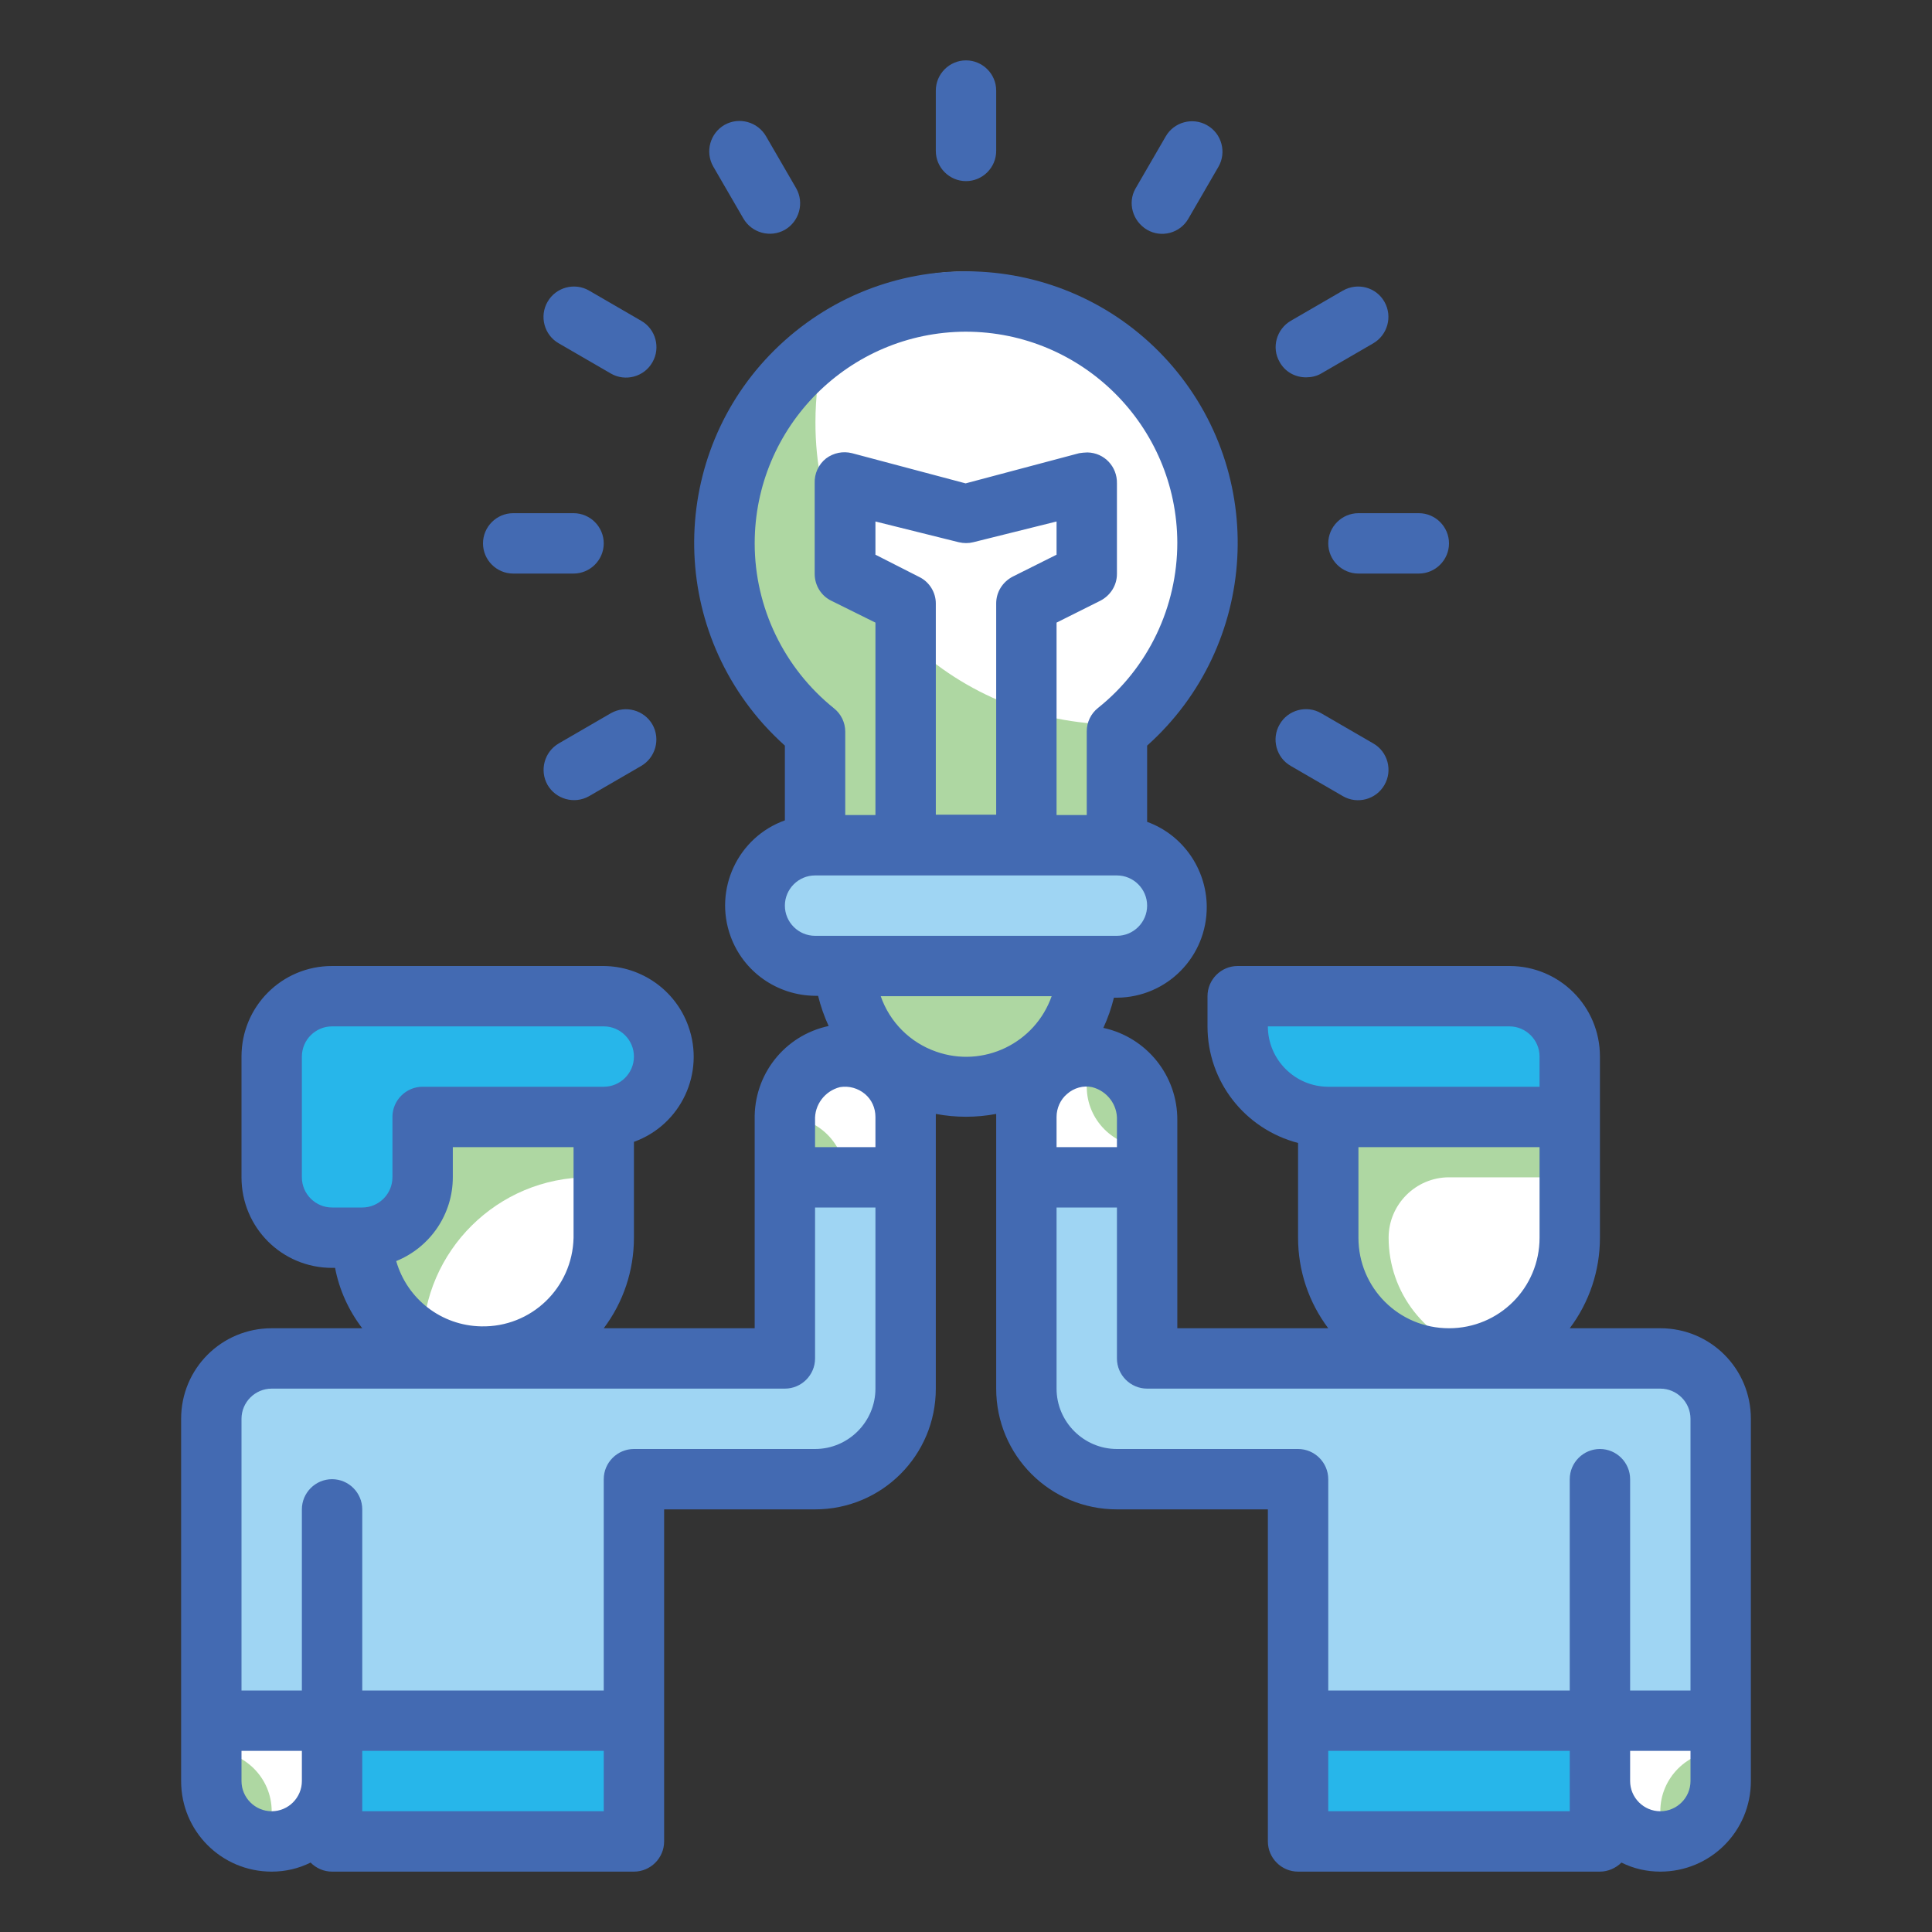
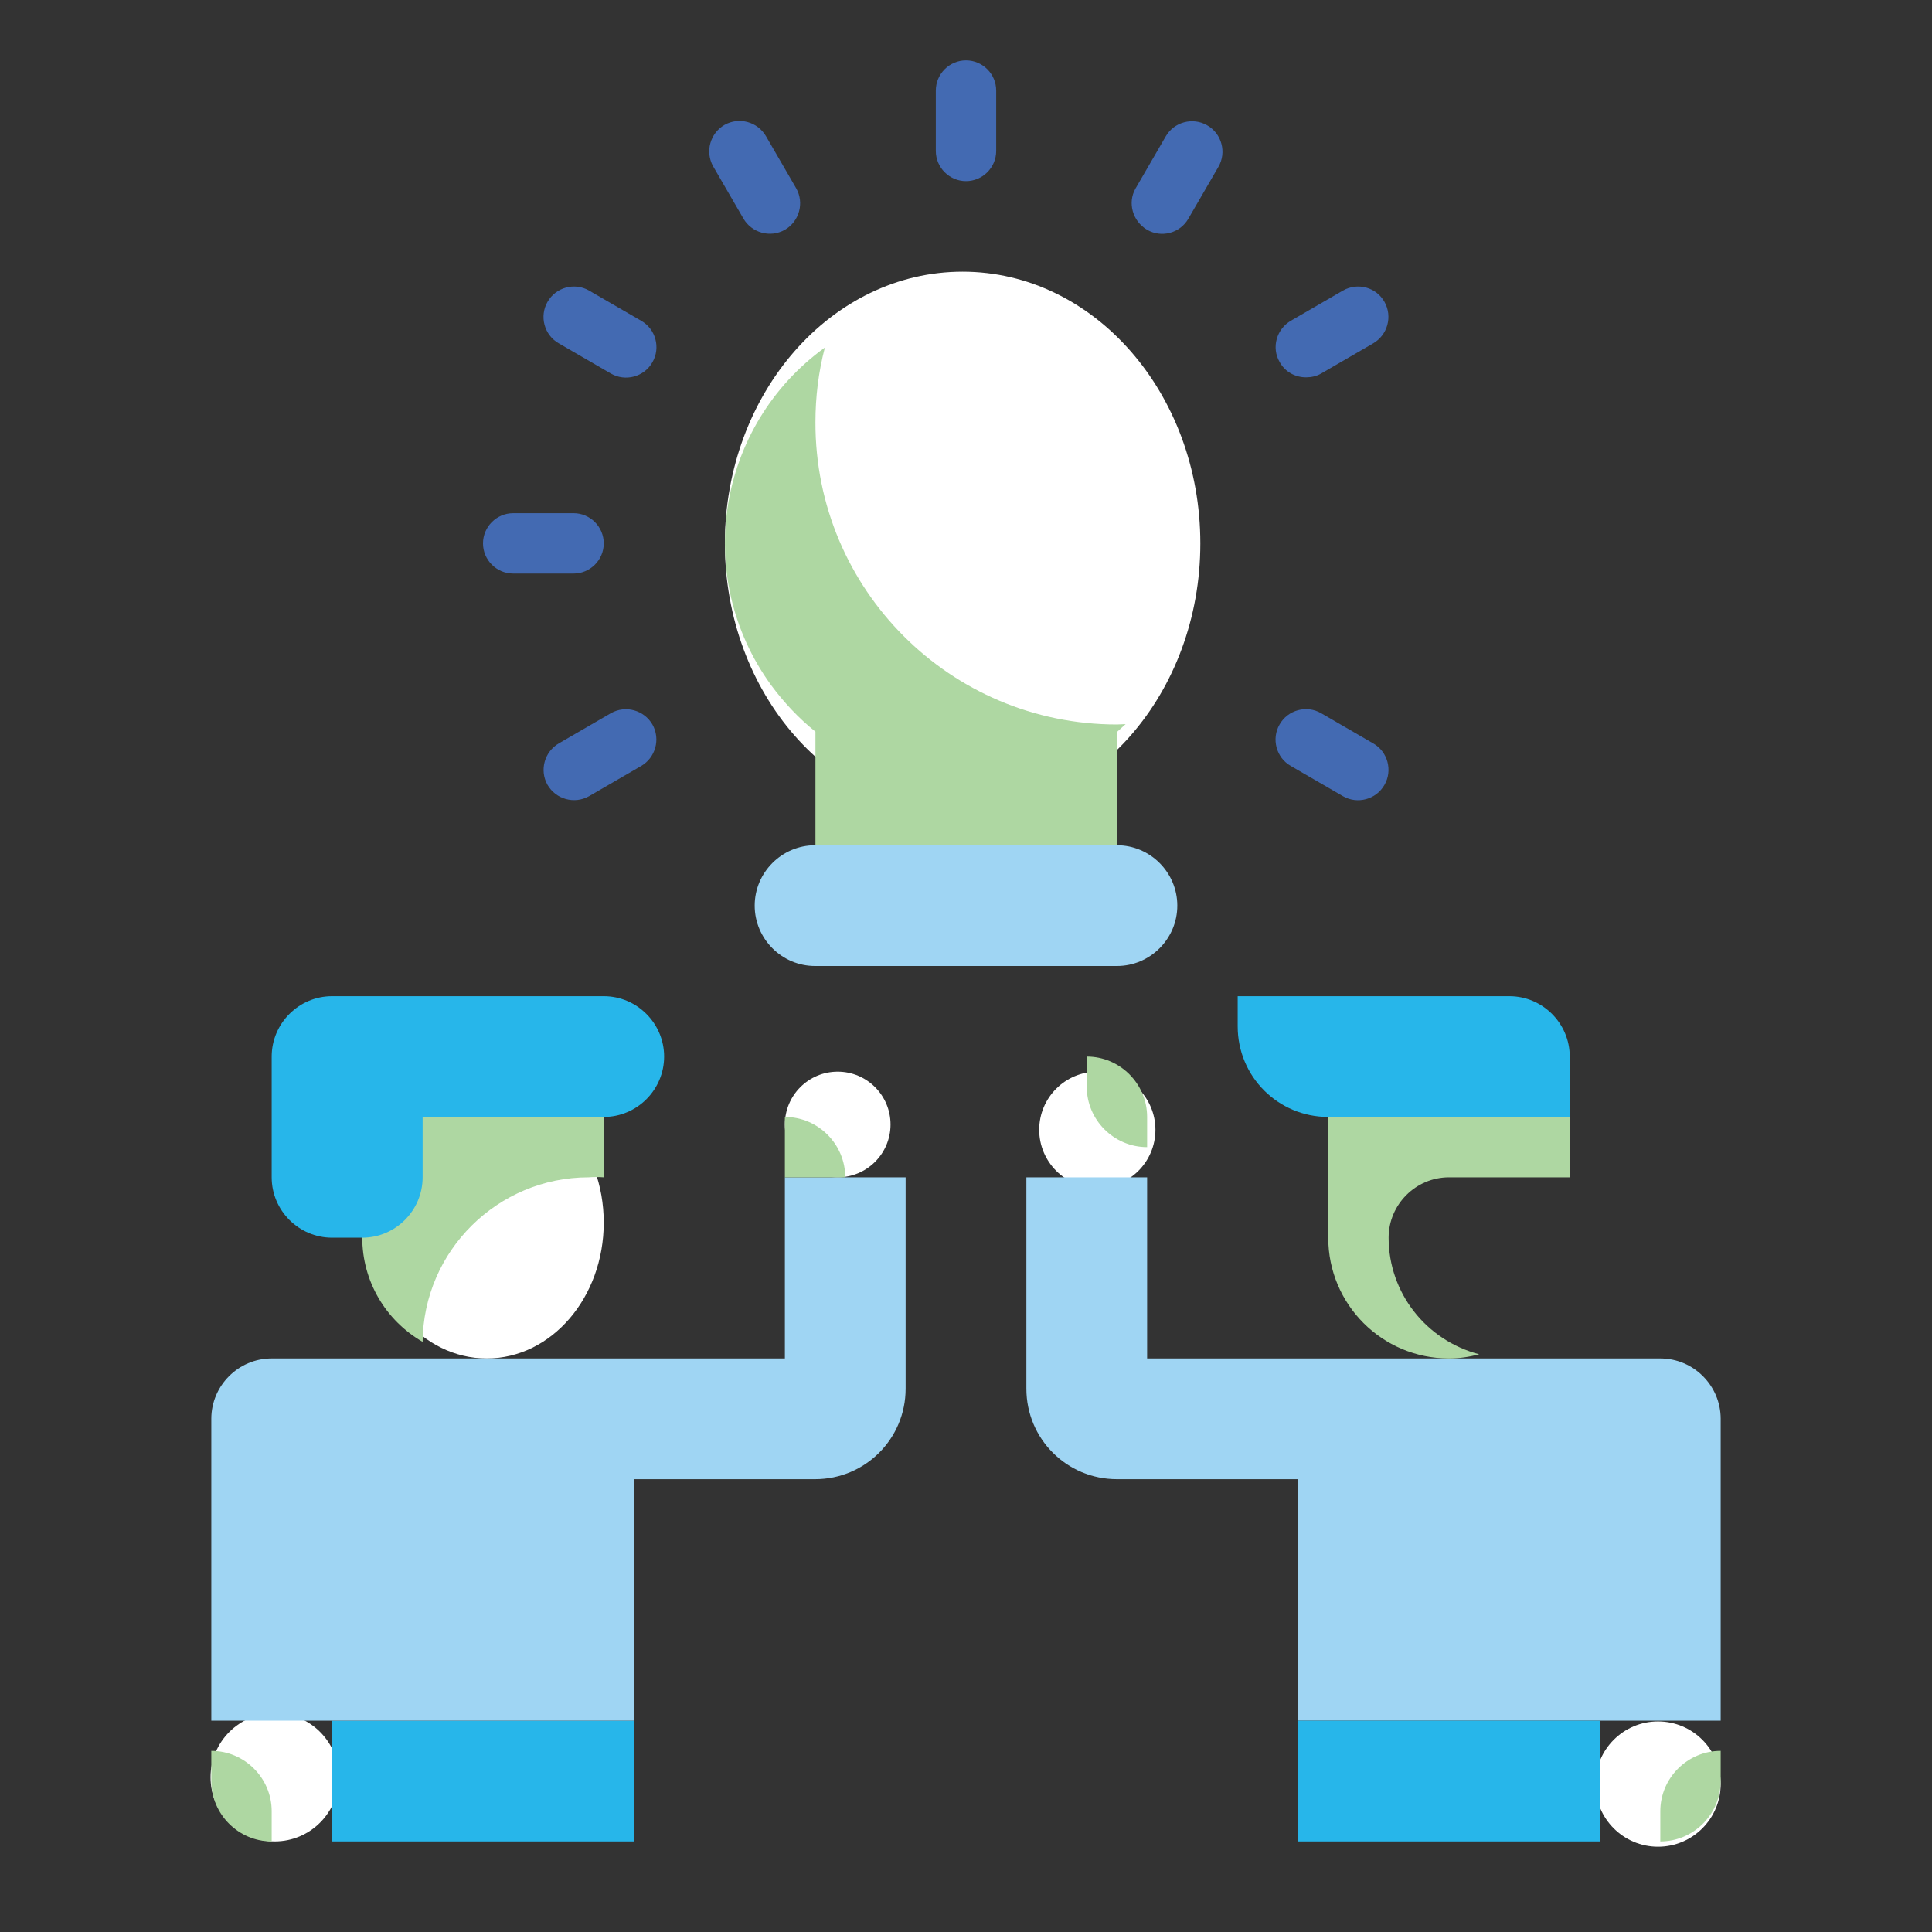
<svg xmlns="http://www.w3.org/2000/svg" version="1.1" id="Twotone" x="0px" y="0px" viewBox="0 0 512 512" style="enable-background:new 0 0 512 512;" xml:space="preserve">
  <rect x="0" y="0" width="512" height="512" fill="#333333" stroke="none" />
  <style type="text/css">
	.st0{fill:#FFFFFF;}
	.st1{fill:#9FD5F3;}
	.st2{fill:#AED7A2;}
	.st3{fill:#27B6EA;}
	.st4{fill:#436AB2;}
</style>
  <circle class="st0" cx="72.8" cy="471" r="17" />
  <circle class="st0" cx="439.4" cy="472.8" r="16.6" />
  <ellipse class="st0" cx="129" cy="324" rx="31" ry="36" />
-   <ellipse class="st0" cx="384" cy="322.1" rx="32" ry="42" />
  <circle class="st0" cx="222" cy="298" r="14" />
  <circle class="st0" cx="290.8" cy="299.4" r="15.4" />
  <ellipse class="st0" cx="255.1" cy="144" rx="63" ry="72" />
  <desc>Partner icon for website, application, printing, document, poster design, etc.</desc>
  <g id="Flat">
    <path class="st1" d="M216,224h80c8.8,0,16,7.2,16,16l0,0c0,8.8-7.2,16-16,16h-80c-8.8,0-16-7.2-16-16l0,0   C200,231.2,207.2,224,216,224z" />
-     <path class="st2" d="M224,256h64l0,0l0,0c0,17.7-14.3,32-32,32l0,0C238.3,288,224,273.7,224,256L224,256L224,256z" />
    <path class="st2" d="M296,192c-44.2,0-80-35.9-79.9-80.1c0-6.7,0.8-13.3,2.5-19.8c-28.6,20.7-35.1,60.7-14.3,89.4   c3.4,4.6,7.3,8.8,11.8,12.4V224h80v-30.1l2.2-2L296,192z" />
    <path class="st3" d="M328,264h72c8.8,0,16,7.2,16,16v16l0,0h-64c-13.3,0-24-10.7-24-24V264L328,264z" />
    <path class="st1" d="M440,360H304v-48h-32v56c0,13.3,10.7,24,24,24h48v64h112v-80C456,367.2,448.8,360,440,360z" />
    <path class="st2" d="M456,464L456,464L456,464v8c0,8.8-7.2,16-16,16l0,0l0,0v-8C440,471.2,447.2,464,456,464z" />
    <rect x="344" y="456" class="st3" width="80" height="32" />
    <path class="st2" d="M368,328c0-8.8,7.2-16,16-16h32v-16h-64v32c0,17.7,14.3,32,32,32c2.7,0,5.4-0.4,8-1.1   C377.9,355.2,368,342.6,368,328z" />
    <path class="st2" d="M288,280L288,280c8.8,0,16,7.2,16,16v8l0,0l0,0c-8.8,0-16-7.2-16-16V280L288,280z" />
    <path class="st2" d="M96,296v32c0,11.4,6.1,21.9,16,27.6c0.2-24.1,19.9-43.6,44-43.6c1.3-0.1,2.7-0.1,4,0v-16H96z" />
    <rect x="88" y="456" class="st3" width="80" height="32" />
    <path class="st3" d="M160,264H88c-8.8,0-16,7.2-16,16v32c0,8.8,7.2,16,16,16h8c8.8,0,16-7.2,16-16v-16h48c8.8,0,16-7.2,16-16l0,0   C176,271.2,168.8,264,160,264z" />
    <path class="st1" d="M208,360H72c-8.8,0-16,7.2-16,16v80h112v-64h48c13.3,0,24-10.7,24-24v-56h-32V360z" />
    <path class="st2" d="M208,296L208,296c8.8,0,16,7.2,16,16l0,0l0,0h-16l0,0V296L208,296z" />
    <path class="st2" d="M56,464L56,464c8.8,0,16,7.2,16,16v8l0,0l0,0c-8.8,0-16-7.2-16-16V464L56,464z" />
  </g>
  <g id="Stroke_Close_copy_3">
    <path class="st4" d="M256,48c4.4,0,8-3.6,8-8V24c0-4.4-3.6-8-8-8s-8,3.6-8,8v16C248,44.4,251.6,48,256,48z" />
-     <path class="st4" d="M352,144c0,4.4,3.6,8,8,8h16c4.4,0,8-3.6,8-8s-3.6-8-8-8h-16C355.6,136,352,139.6,352,144z" />
    <path class="st4" d="M136,152h16c4.4,0,8-3.6,8-8s-3.6-8-8-8h-16c-4.4,0-8,3.6-8,8S131.6,152,136,152z" />
    <path class="st4" d="M342.1,203l13.8,8c3.8,2.2,8.8,0.9,11-3c2.2-3.8,0.9-8.8-3-11l-13.8-8c-3.8-2.2-8.8-0.9-11,3   C336.9,195.8,338.2,200.8,342.1,203z" />
    <path class="st4" d="M148.1,91l13.8,8c3.8,2.2,8.8,0.9,11-3c2.2-3.8,0.9-8.8-3-11l-13.8-8c-3.8-2.2-8.8-0.9-11,3   C142.9,83.8,144.2,88.8,148.1,91z" />
    <path class="st4" d="M346.1,100c1.4,0,2.8-0.3,4-1l13.8-8c3.8-2.2,5.2-7.1,3-11s-7.1-5.2-11-3l-13.8,8c-3.8,2.2-5.2,7.1-3,10.9   C340.5,98.5,343.2,100,346.1,100z" />
    <path class="st4" d="M161.9,189l-13.8,8c-3.8,2.2-5.2,7.1-3,11c2.2,3.8,7.1,5.2,11,3l13.8-8c3.8-2.2,5.2-7.1,3-11   C170.7,188.2,165.8,186.8,161.9,189z" />
    <path class="st4" d="M197,57.9c2.2,3.8,7.1,5.2,11,3c3.8-2.2,5.2-7.1,3-11l0,0l-8-13.8c-2.2-3.8-7.1-5.2-11-3   c-3.8,2.2-5.2,7.1-3,11l0,0L197,57.9z" />
    <path class="st4" d="M304,60.9c3.8,2.2,8.7,0.9,10.9-2.9c0,0,0,0,0,0l8-13.8c2.2-3.8,0.9-8.8-3-11c-3.8-2.2-8.8-0.9-11,3l-8,13.8   C298.8,53.7,300.1,58.6,304,60.9C304,60.9,304,60.9,304,60.9z" />
-     <path class="st4" d="M440,352h-24c5.2-6.9,8-15.3,8-24v-48c0-13.3-10.7-24-24-24h-72c-4.4,0-8,3.6-8,8v8c0,14.6,9.9,27.2,24,30.9   V328c0,8.7,2.8,17.1,8,24h-40v-55.1c0.1-11.8-8.1-22-19.6-24.5c1.2-2.6,2.1-5.2,2.8-8h0.8c13.3-0.1,23.9-10.9,23.8-24.2   c-0.1-10-6.4-19-15.8-22.4v-20.2c29.6-26.5,32.2-72,5.7-101.7c-26.5-29.6-72-32.2-101.7-5.7s-32.2,72-5.7,101.7   c1.8,2,3.7,3.9,5.7,5.7v19.8c-12.5,4.5-18.9,18.3-14.4,30.7c3.4,9.4,12.3,15.7,22.4,15.8h0.8c0.7,2.8,1.6,5.4,2.8,8   c-11.7,2.5-19.9,12.9-19.6,24.9V352h-40c5.2-6.9,8-15.3,8-24v-25.4c12.5-4.5,18.9-18.3,14.4-30.7C179,262.4,170,256.1,160,256H88   c-13.3,0-24,10.7-24,24v32c0,13.3,10.7,24,24,24h0.8c1.1,5.8,3.6,11.3,7.2,16H72c-13.3,0-24,10.7-24,24v96c0,13.3,10.7,24,24,24   c3.6,0,7.1-0.8,10.3-2.4c1.5,1.5,3.5,2.4,5.7,2.4h80c4.4,0,8-3.6,8-8v-88h40c17.7,0,32-14.3,32-32v-72c0,0,0-0.6,0-0.8   c5.3,1,10.7,1,16,0c0,0,0,0.5,0,0.8v72c0,17.7,14.3,32,32,32h40v88c0,4.4,3.6,8,8,8h80c2.1,0,4.2-0.9,5.7-2.4   c3.2,1.6,6.7,2.4,10.3,2.4c13.3,0,24-10.7,24-24v-96C464,362.7,453.3,352,440,352z M336,272h64c4.4,0,8,3.6,8,8v8h-56   C343.2,288,336,280.8,336,272z M360,328v-24h48v24c0,13.3-10.7,24-24,24S360,341.3,360,328z M296,296.9v7.1h-16v-8   c0-2.3,1-4.6,2.8-6.1c1.8-1.6,4.3-2.3,6.6-1.8C293.4,289.1,296.2,292.8,296,296.9z M200,144c0-30.9,25-56,55.9-56.1   c30.9,0,56,25,56.1,55.9c0,17-7.7,33.2-21,43.8c-1.9,1.5-3,3.8-3,6.2V216h-8v-51l11.6-5.8c2.7-1.4,4.4-4.1,4.4-7.1v-24   c0.1-4.4-3.3-8.1-7.8-8.2c-0.7,0-1.5,0.1-2.2,0.2l-30.1,8l-30.1-8c-2.4-0.6-4.9-0.1-6.9,1.4c-2,1.6-3.1,4-3,6.6v24   c0,3,1.7,5.8,4.4,7.1L232,165v51h-8v-22.1c0-2.4-1.1-4.7-3-6.2C207.8,177.1,200,161,200,144z M243.6,152.9L232,147v-8.8l22.1,5.5   c1.3,0.3,2.6,0.3,3.8,0l22.1-5.5v8.8l-11.6,5.8c-2.7,1.4-4.4,4.1-4.4,7.1v56h-16v-56C248,157,246.3,154.2,243.6,152.9z M208,240   c0-4.4,3.6-8,8-8h80c4.4,0,8,3.6,8,8s-3.6,8-8,8h-80C211.6,248,208,244.4,208,240z M216,296.9c-0.2-4.1,2.6-7.8,6.6-8.8   c2.4-0.4,4.8,0.3,6.6,1.8c1.8,1.5,2.8,3.7,2.8,6.1v8h-16V296.9z M80,312v-32c0-4.4,3.6-8,8-8h72c4.4,0,8,3.6,8,8s-3.6,8-8,8h-48   c-4.4,0-8,3.6-8,8v16c0,4.4-3.6,8-8,8h-8C83.6,320,80,316.4,80,312z M105,334.2c9.1-3.7,15-12.5,15-22.2v-8h32v24   c-0.3,13.3-11.2,23.8-24.5,23.5C117,351.3,107.9,344.3,105,334.2z M72,480c-4.4,0-8-3.6-8-8v-8h16v8C80,476.4,76.4,480,72,480z    M160,480H96v-16h64V480z M232,368c0,8.8-7.2,16-16,16h-48c-4.4,0-8,3.6-8,8v56H96v-48c0-4.4-3.6-8-8-8s-8,3.6-8,8v48H64v-72   c0-4.4,3.6-8,8-8h136c4.4,0,8-3.6,8-8v-40h16V368z M233.4,264h45.3c-4.4,12.5-18.1,19.1-30.6,14.7   C241.2,276.3,235.8,270.9,233.4,264L233.4,264z M296,384c-8.8,0-16-7.2-16-16v-48h16v40c0,4.4,3.6,8,8,8h136c4.4,0,8,3.6,8,8v72   h-16v-56c0-4.4-3.6-8-8-8s-8,3.6-8,8v56h-64v-56c0-4.4-3.6-8-8-8H296z M416,480h-64v-16h64V480z M448,472c0,4.4-3.6,8-8,8   s-8-3.6-8-8v-8h16V472z" />
  </g>
</svg>